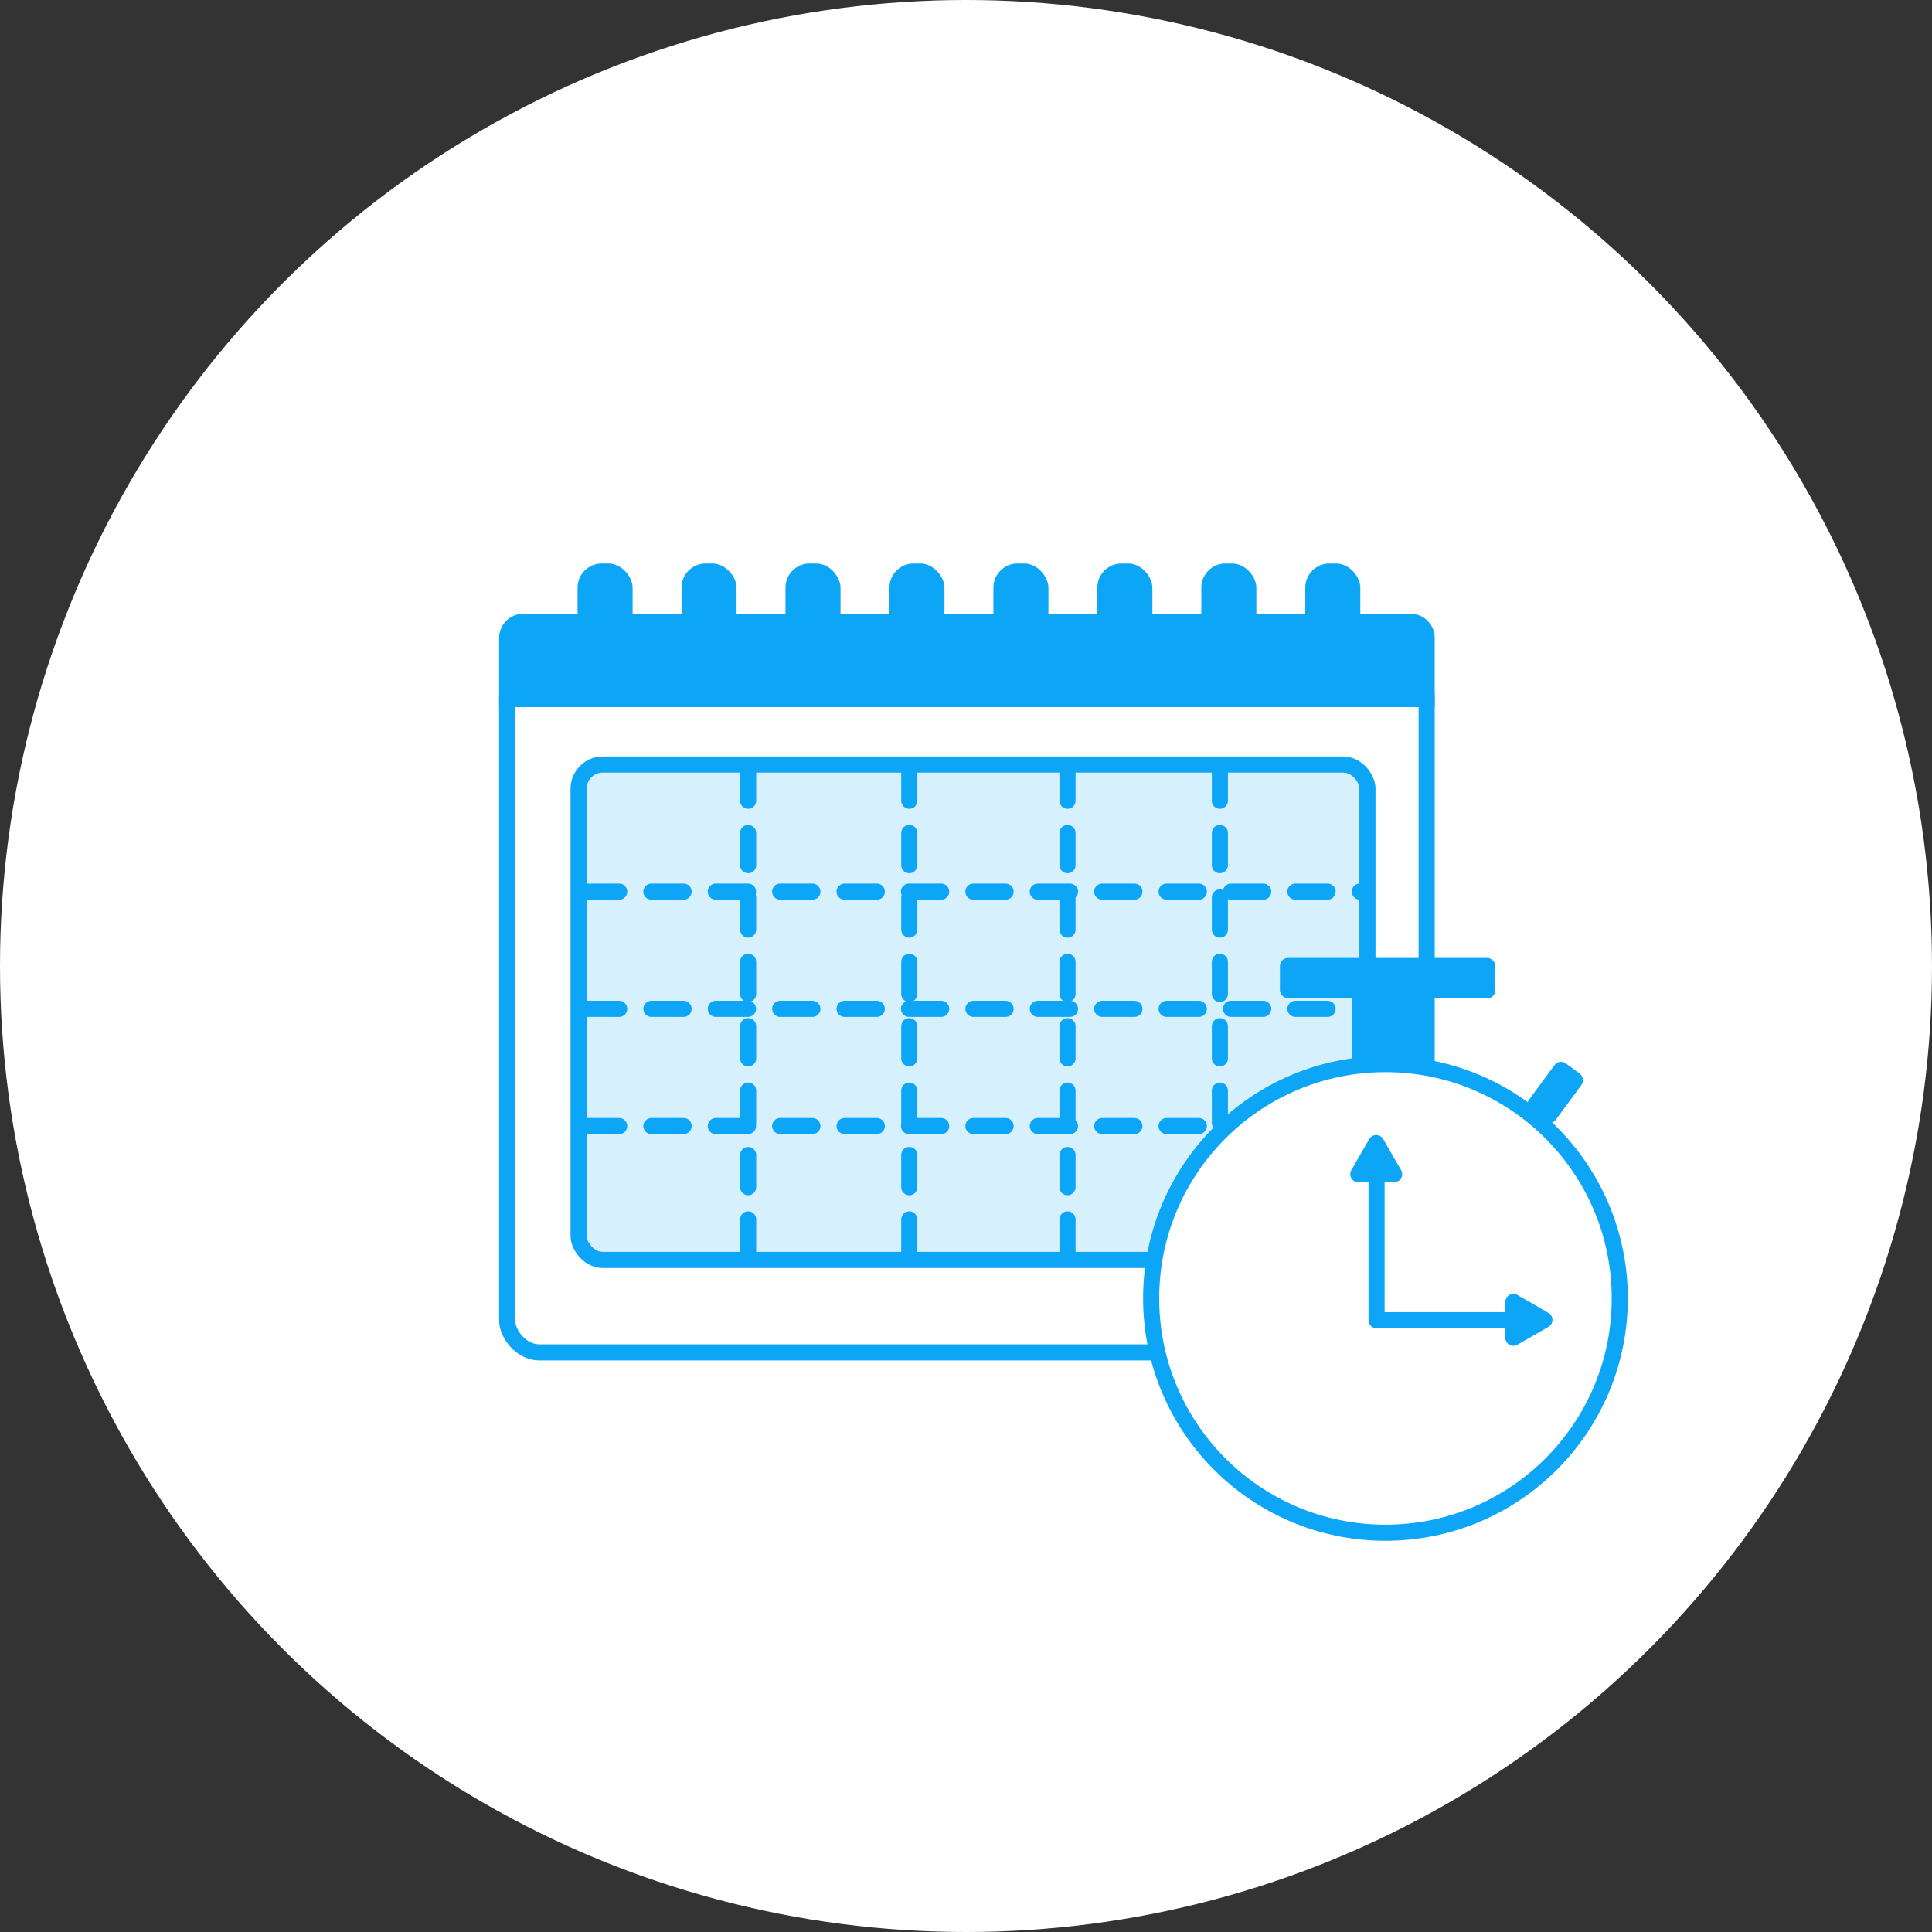
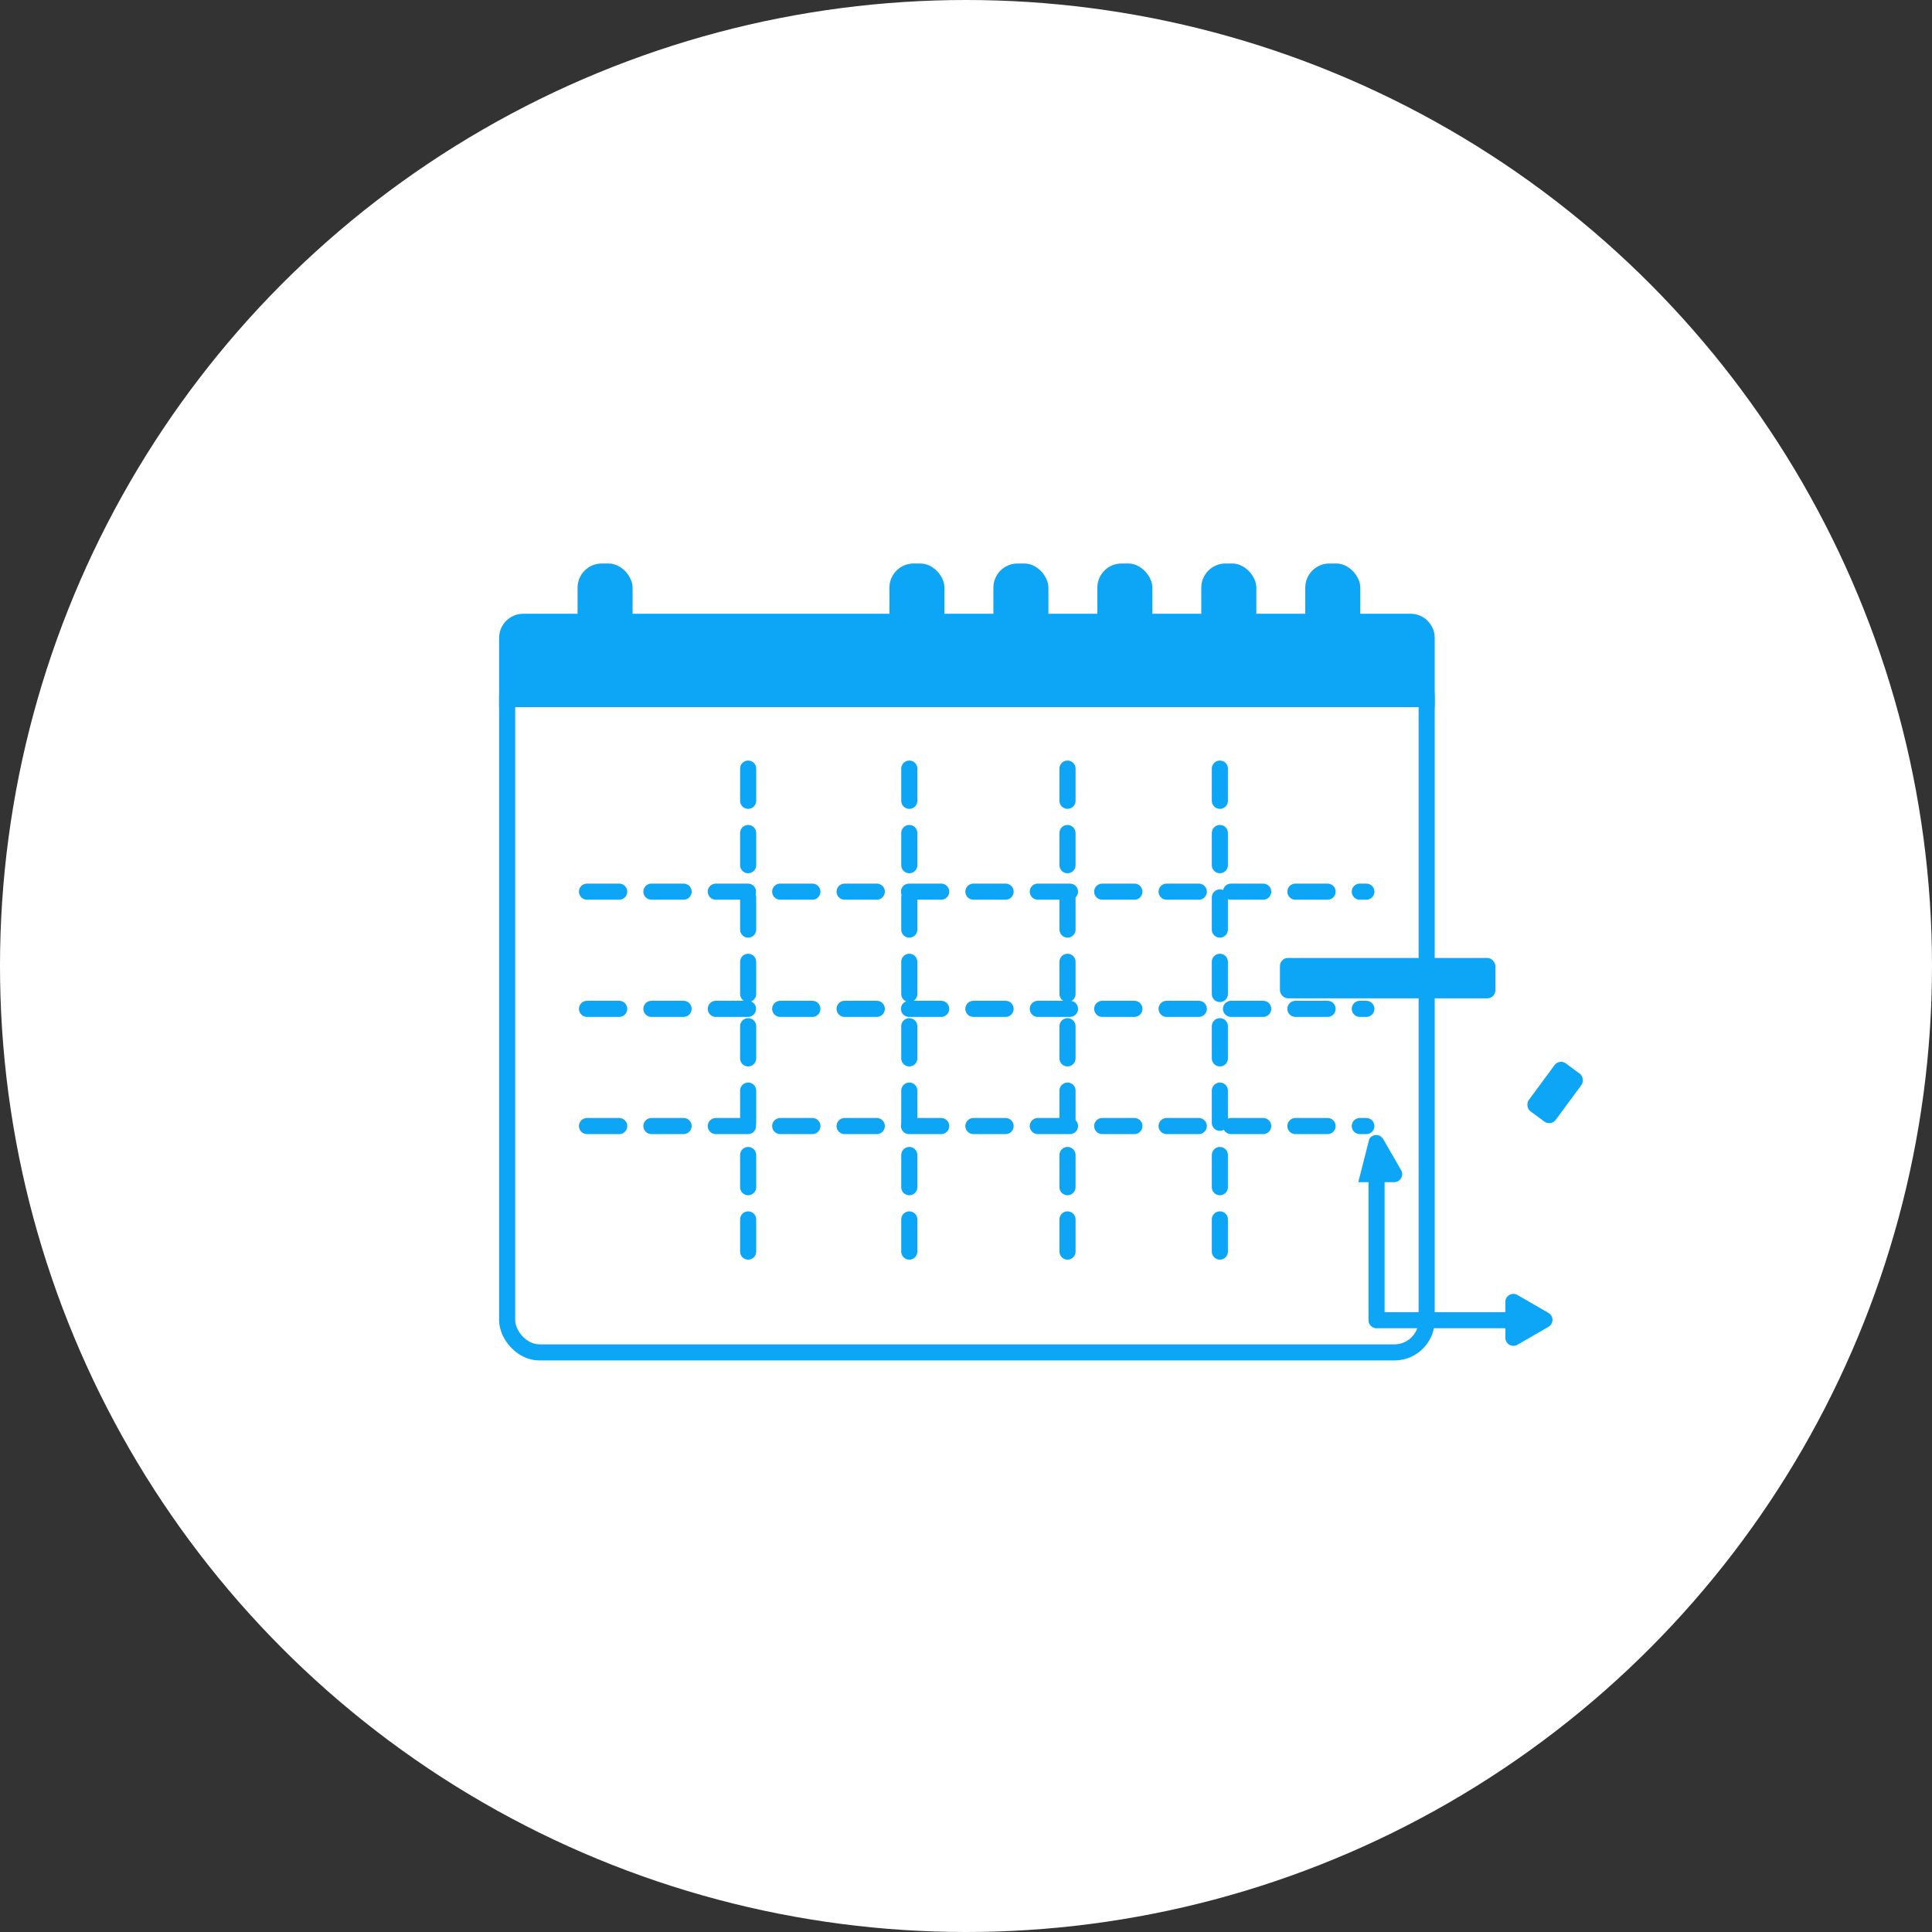
<svg xmlns="http://www.w3.org/2000/svg" width="240" height="240" viewBox="0 0 240 240" fill="none">
  <rect x="0" y="0" width="240" height="240" fill="#333333" stroke="none" />
  <ellipse cx="120" cy="120" rx="120" ry="120" fill="white" />
  <rect x="63" y="82.595" width="114.225" height="85.405" rx="4" stroke="#0DA5F6" stroke-width="2" />
  <path d="M62 79.243C62 77.586 63.343 76.243 65 76.243H175.225C176.882 76.243 178.225 77.586 178.225 79.243V87.838H62V79.243Z" fill="#0DA5F6" />
  <rect x="71.748" y="70" width="6.837" height="11.595" rx="3" fill="#0DA5F6" />
-   <rect x="84.662" y="70" width="6.837" height="11.595" rx="3" fill="#0DA5F6" />
-   <rect x="97.576" y="70" width="6.837" height="11.595" rx="3" fill="#0DA5F6" />
  <rect x="110.49" y="70" width="6.837" height="11.595" rx="3" fill="#0DA5F6" />
  <rect x="123.403" y="70" width="6.837" height="11.595" rx="3" fill="#0DA5F6" />
  <rect x="136.317" y="70" width="6.837" height="11.595" rx="3" fill="#0DA5F6" />
  <rect x="149.231" y="70" width="6.837" height="11.595" rx="3" fill="#0DA5F6" />
  <rect x="162.146" y="70" width="6.837" height="11.595" rx="3" fill="#0DA5F6" />
-   <rect x="71.876" y="94.973" width="97.993" height="61.541" rx="3" fill="#D7F0FE" stroke="#0DA5F6" stroke-width="2" />
  <path d="M92.938 95.478L92.938 155.897" stroke="#0DA5F6" stroke-width="2" stroke-linecap="round" stroke-linejoin="round" stroke-dasharray="4 4" />
  <path d="M112.956 95.478L112.956 155.897" stroke="#0DA5F6" stroke-width="2" stroke-linecap="round" stroke-linejoin="round" stroke-dasharray="4 4" />
  <path d="M132.61 95.478L132.61 155.897" stroke="#0DA5F6" stroke-width="2" stroke-linecap="round" stroke-linejoin="round" stroke-dasharray="4 4" />
  <path d="M151.537 95.478L151.537 155.897" stroke="#0DA5F6" stroke-width="2" stroke-linecap="round" stroke-linejoin="round" stroke-dasharray="4 4" />
  <path d="M72.919 110.765H169.735" stroke="#0DA5F6" stroke-width="2" stroke-linecap="round" stroke-linejoin="round" stroke-dasharray="4 4" />
  <path d="M72.919 125.323H169.735" stroke="#0DA5F6" stroke-width="2" stroke-linecap="round" stroke-linejoin="round" stroke-dasharray="4 4" />
  <path d="M72.919 139.882H169.735" stroke="#0DA5F6" stroke-width="2" stroke-linecap="round" stroke-linejoin="round" stroke-dasharray="4 4" />
-   <circle cx="172.106" cy="161.294" r="29.106" fill="white" stroke="#0DA5F6" stroke-width="2" />
  <path d="M171 146V164H189" stroke="#0DA5F6" stroke-width="2" stroke-linecap="round" stroke-linejoin="round" />
-   <path d="M170.093 141.5C170.478 140.833 171.44 140.833 171.825 141.5L174.051 145.357C174.436 146.023 173.955 146.857 173.185 146.857H168.732C167.962 146.857 167.481 146.023 167.866 145.357L170.093 141.5Z" fill="#0DA5F6" />
+   <path d="M170.093 141.5C170.478 140.833 171.44 140.833 171.825 141.5L174.051 145.357C174.436 146.023 173.955 146.857 173.185 146.857H168.732L170.093 141.5Z" fill="#0DA5F6" />
  <path d="M192.356 163.093C193.023 163.478 193.023 164.44 192.356 164.825L188.5 167.051C187.833 167.436 187 166.955 187 166.185L187 161.732C187 160.962 187.833 160.481 188.5 160.866L192.356 163.093Z" fill="#0DA5F6" />
  <rect x="159" y="119" width="26.761" height="5.018" rx="1" fill="#0DA5F6" />
-   <rect x="168" y="122" width="10" height="11" rx="1" fill="#0DA5F6" />
  <rect x="193.707" y="131.504" width="4.153" height="7.4" rx="1" transform="rotate(36.407 193.707 131.504)" fill="#0DA5F6" />
</svg>